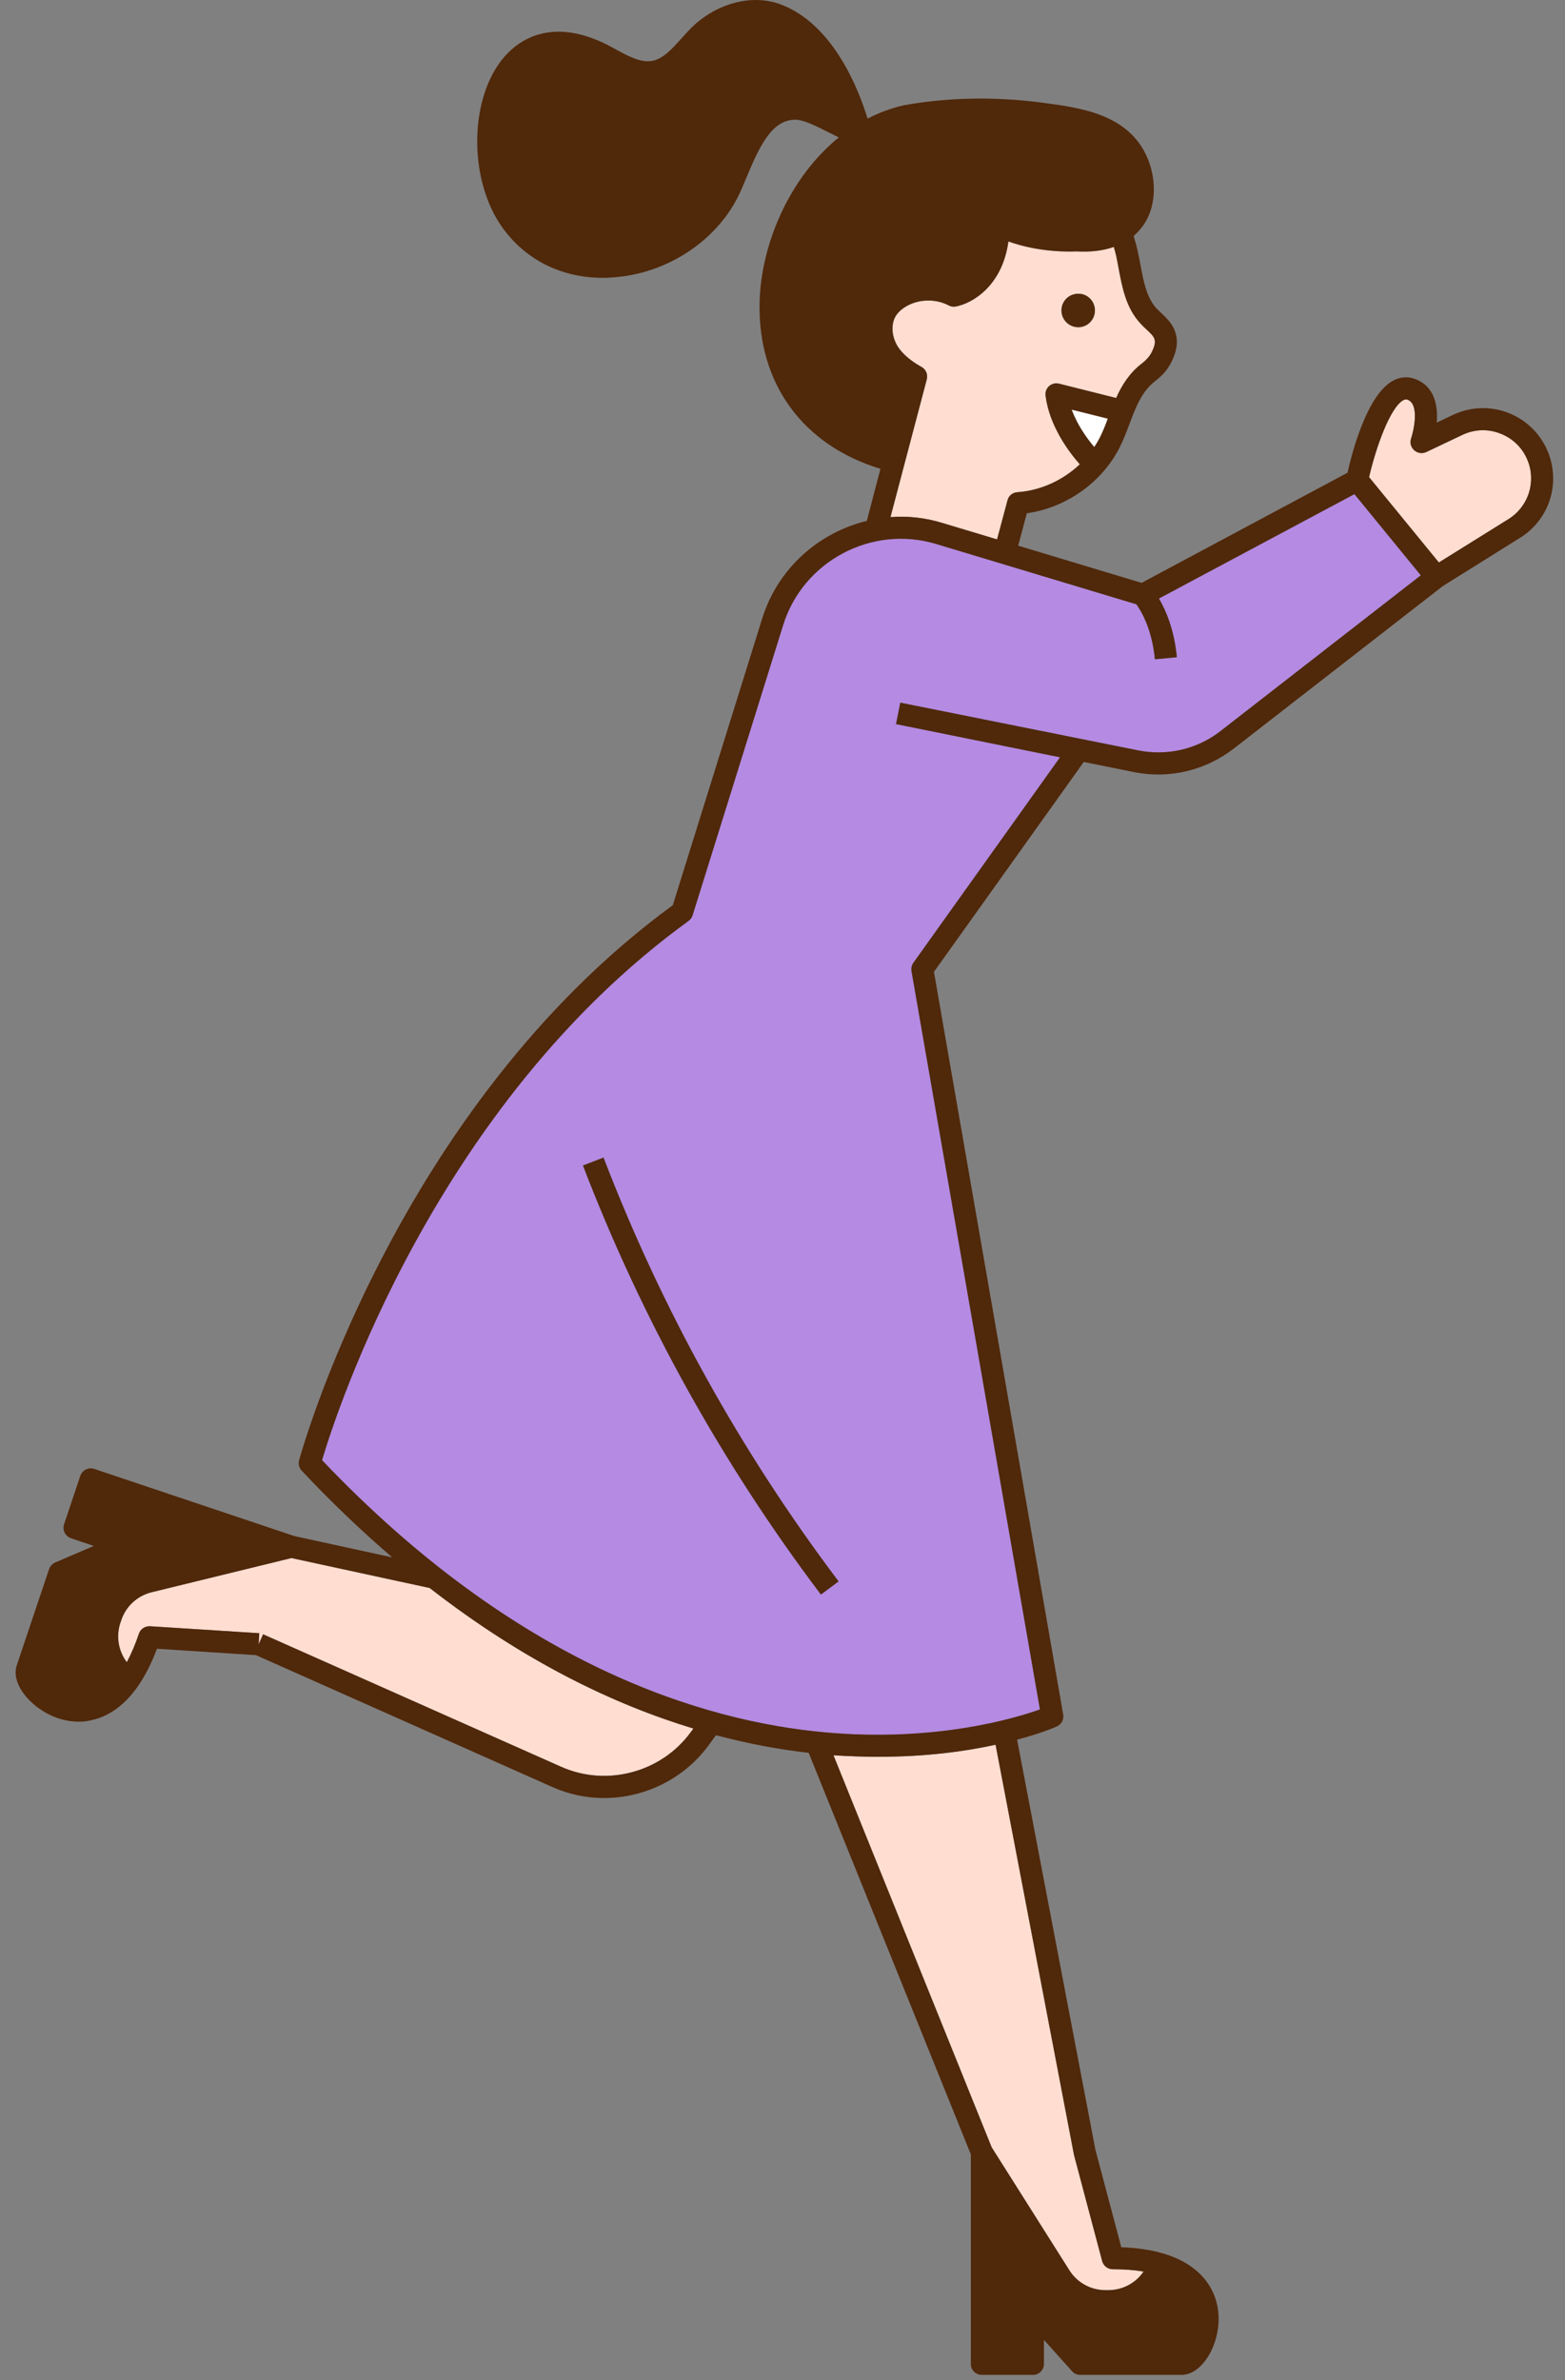
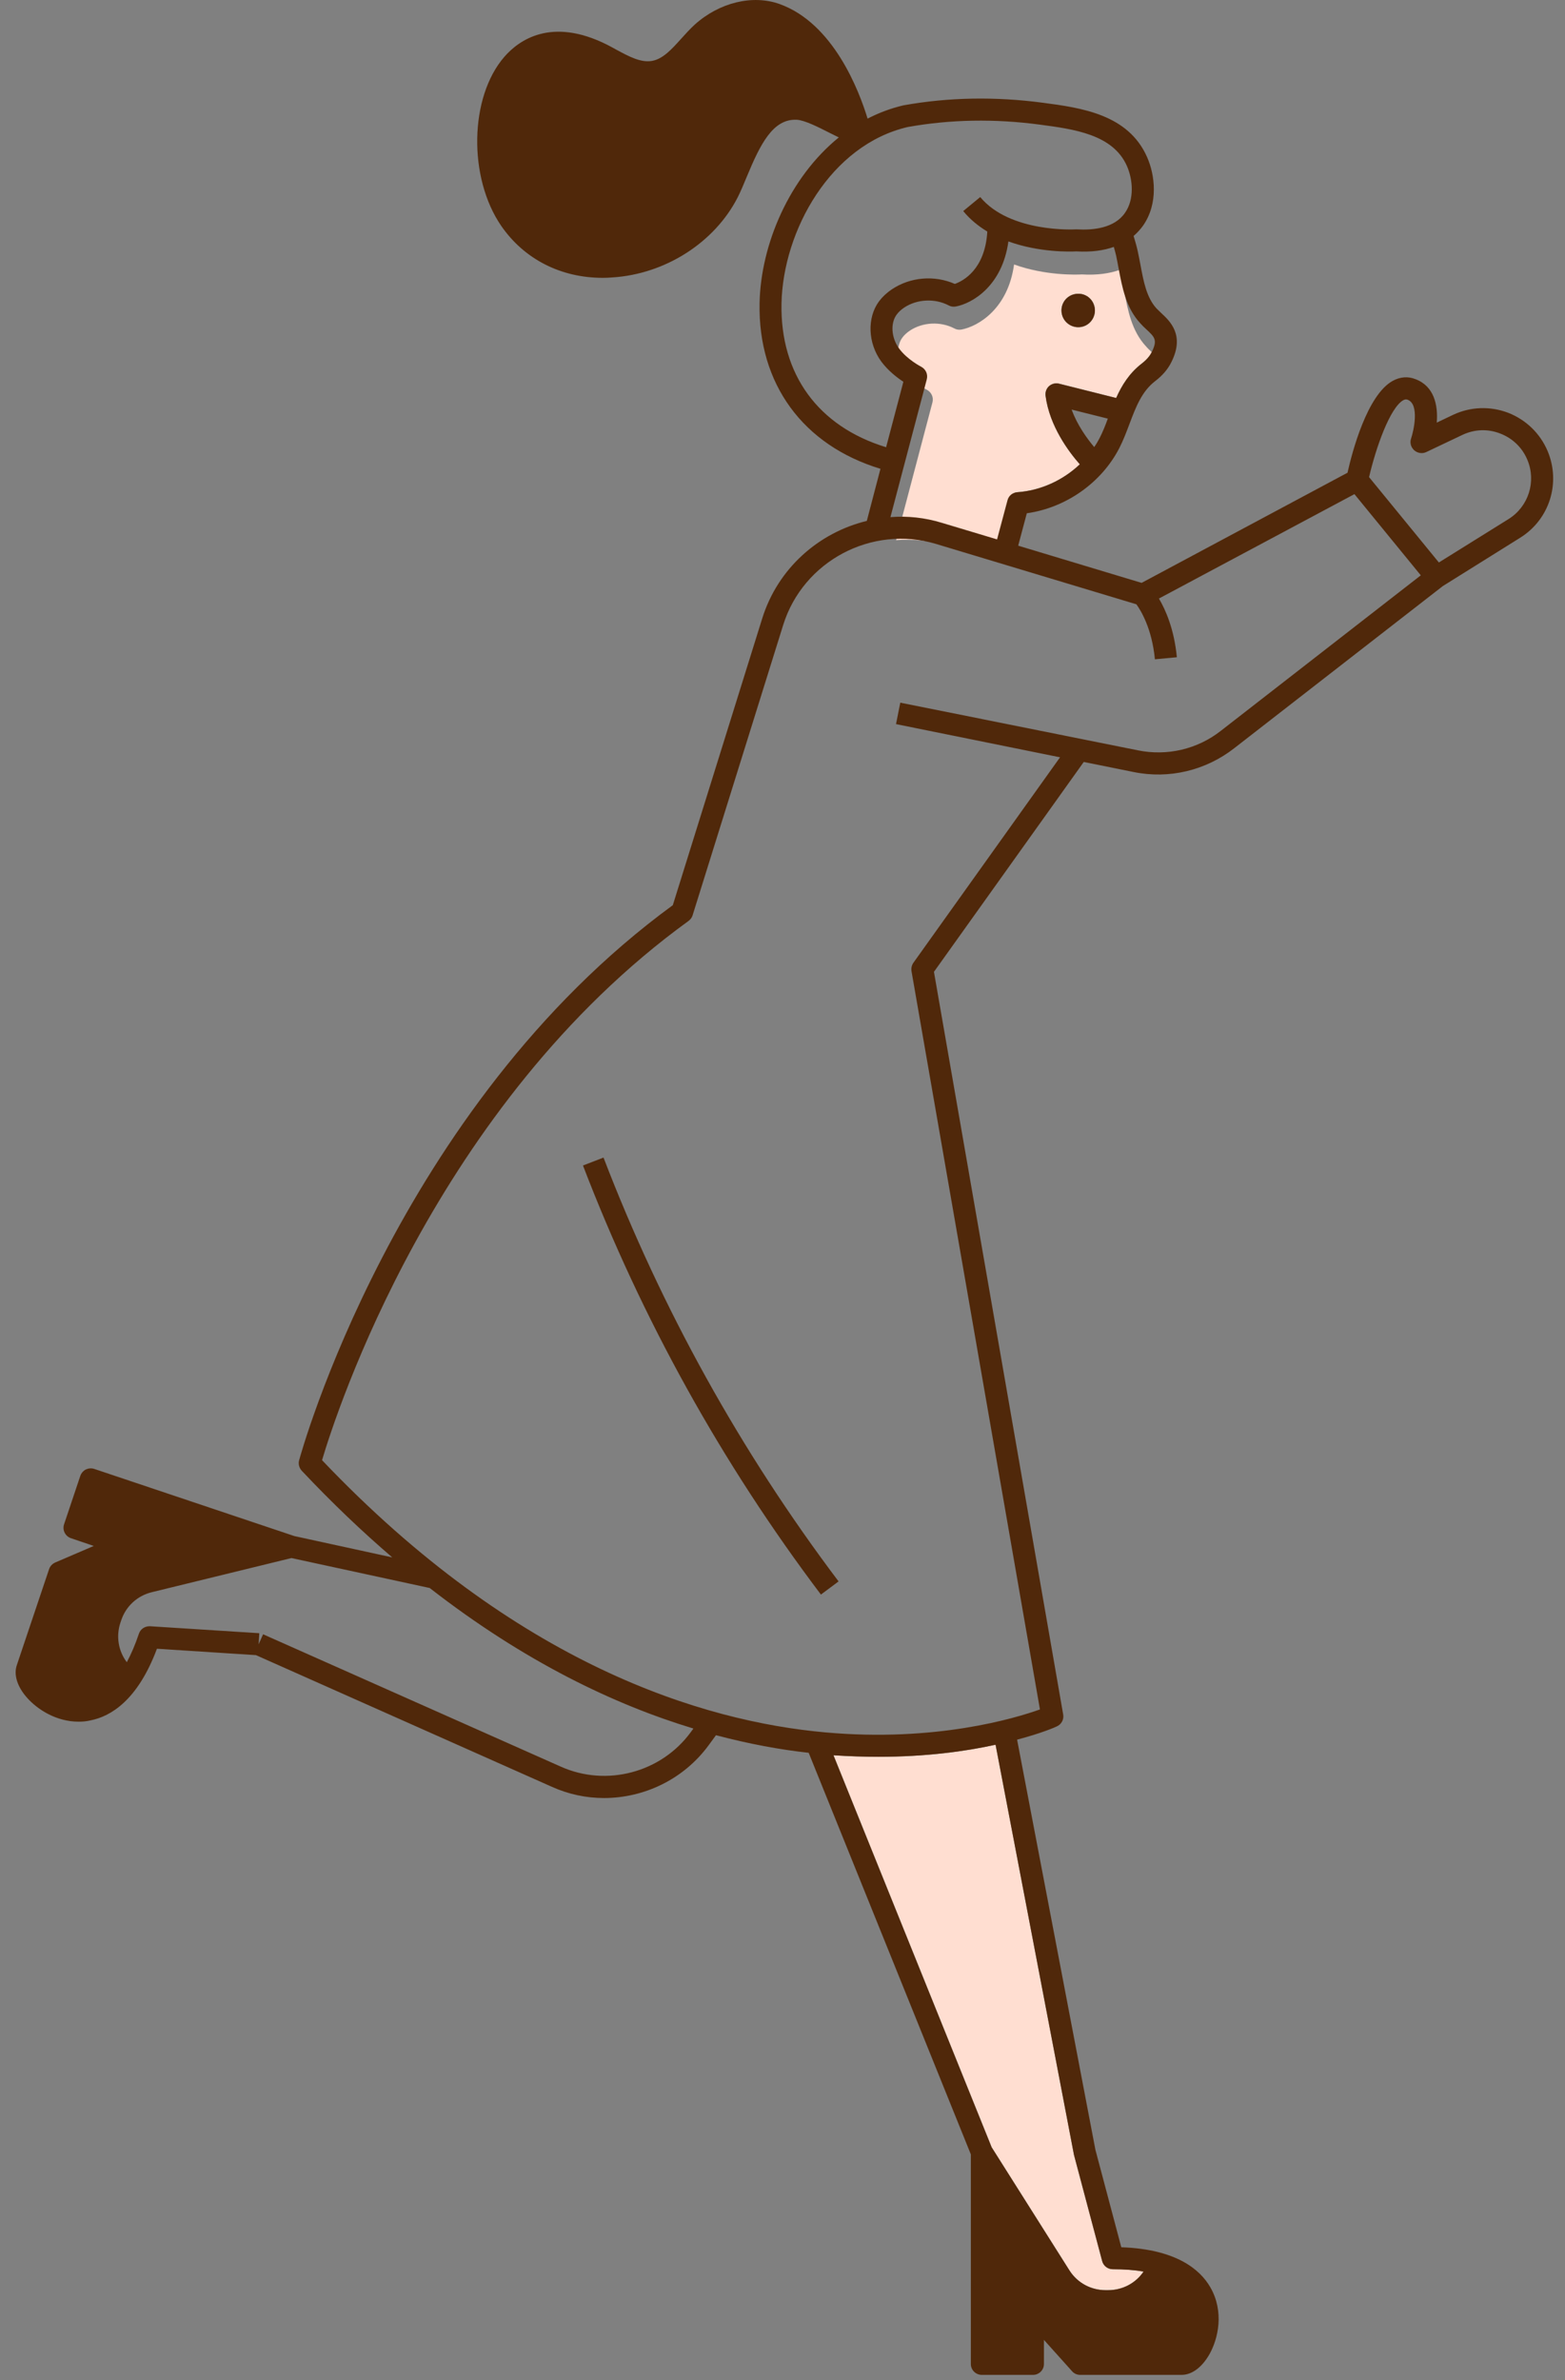
<svg xmlns="http://www.w3.org/2000/svg" version="1.1" baseProfile="tiny" id="圖層_1" x="0px" y="0px" width="100px" height="152px" viewBox="0 0 100 152" xml:space="preserve">
  <rect x="0" y="0" width="100" height="152" fill="#808080" stroke="none" />
  <g id="woman1">
    <g>
-       <path fill="#FFDED1" d="M89.671,25.556c0.121-0.061,0.194-0.053,0.271-0.028c0.785,0.293,0.375,2.032,0.225,2.473    c-0.094,0.267-0.018,0.558,0.197,0.756c0.209,0.183,0.514,0.237,0.77,0.115l2.324-1.103c0.762-0.358,1.618-0.389,2.404-0.081    c0.787,0.301,1.404,0.893,1.731,1.673c0.587,1.388,0.079,2.994-1.206,3.793l-4.447,2.768l-4.46-5.45    C87.91,28.616,88.811,26.034,89.671,25.556z" />
      <path fill="#50280A" stroke="#50280A" stroke-width="0.937" stroke-miterlimit="10" d="M70.642,147.67h0.168    c1.565,0,2.973-0.863,3.67-2.209c1.189,0.486,1.873,1.29,1.965,2.384c0.117,1.332-0.664,2.373-0.953,2.42h-6.15l-2.815-3.138    c-0.194-0.221-0.497-0.29-0.776-0.188c-0.271,0.098-0.453,0.359-0.453,0.658v2.667h-1.852v-10.376l3.698,5.851    C67.908,146.959,69.213,147.67,70.642,147.67z" />
-       <path fill="#FFDED1" d="M65.011,31.435c1.484-0.104,2.91-0.759,3.99-1.782c-0.703-0.795-1.939-2.443-2.189-4.375    c-0.033-0.235,0.057-0.47,0.226-0.621c0.177-0.152,0.417-0.211,0.64-0.153l3.645,0.914c0.358-0.807,0.837-1.581,1.631-2.196    c0.301-0.232,0.516-0.478,0.641-0.732c0.391-0.783,0.189-0.964-0.359-1.472c-0.124-0.115-0.253-0.236-0.369-0.371    c-0.92-0.989-1.16-2.313-1.383-3.487c-0.055-0.277-0.1-0.557-0.162-0.835c-0.043-0.188-0.096-0.364-0.148-0.557    c-0.621,0.222-1.414,0.344-2.404,0.286c-0.348,0.021-2.35,0.082-4.332-0.635c-0.388,2.845-2.305,3.958-3.367,4.157    c-0.16,0.026-0.316,0.003-0.455-0.075c-0.877-0.457-2.014-0.404-2.836,0.142c-0.199,0.134-0.363,0.285-0.479,0.445    c-0.411,0.553-0.348,1.483,0.152,2.168c0.522,0.709,1.394,1.152,1.4,1.158c0.302,0.155,0.456,0.484,0.369,0.815l-2.321,8.797    c1.088-0.084,2.201,0.029,3.301,0.368l3.512,1.054l0.666-2.496C64.454,31.651,64.708,31.453,65.011,31.435z M68.634,18.792    c0.574-0.147,1.156,0.196,1.297,0.777c0.143,0.567-0.203,1.157-0.777,1.298c-0.574,0.141-1.155-0.212-1.297-0.778    C67.714,19.507,68.06,18.933,68.634,18.792z" />
-       <path fill="#50280A" stroke="#50280A" stroke-width="0.937" stroke-miterlimit="10" d="M68.813,14.648    c-0.032-0.003-0.06-0.003-0.095,0c-0.035,0.002-4.175,0.232-6.084-2.063l-1.086,0.894c0.445,0.542,0.971,0.964,1.539,1.308    c-0.146,2.442-1.557,3.16-2.077,3.345c-1.292-0.57-2.837-0.446-4.015,0.341c-0.342,0.229-0.615,0.488-0.825,0.767    c-0.778,1.05-0.718,2.675,0.142,3.849c0.434,0.586,1.008,1.027,1.412,1.292l-1.104,4.18c-4.337-1.322-6.772-4.649-6.684-9.182    c0.099-4.655,3.143-10.132,8.076-11.27c2.733-0.488,5.562-0.531,8.41-0.153c2.212,0.293,4.69,0.625,5.585,2.642    c0.381,0.862,0.491,2.125-0.125,2.999C71.205,14.578,69.841,14.708,68.813,14.648z" />
+       <path fill="#FFDED1" d="M65.011,31.435c1.484-0.104,2.91-0.759,3.99-1.782c-0.703-0.795-1.939-2.443-2.189-4.375    c-0.033-0.235,0.057-0.47,0.226-0.621c0.177-0.152,0.417-0.211,0.64-0.153l3.645,0.914c0.358-0.807,0.837-1.581,1.631-2.196    c0.301-0.232,0.516-0.478,0.641-0.732c-0.124-0.115-0.253-0.236-0.369-0.371    c-0.92-0.989-1.16-2.313-1.383-3.487c-0.055-0.277-0.1-0.557-0.162-0.835c-0.043-0.188-0.096-0.364-0.148-0.557    c-0.621,0.222-1.414,0.344-2.404,0.286c-0.348,0.021-2.35,0.082-4.332-0.635c-0.388,2.845-2.305,3.958-3.367,4.157    c-0.16,0.026-0.316,0.003-0.455-0.075c-0.877-0.457-2.014-0.404-2.836,0.142c-0.199,0.134-0.363,0.285-0.479,0.445    c-0.411,0.553-0.348,1.483,0.152,2.168c0.522,0.709,1.394,1.152,1.4,1.158c0.302,0.155,0.456,0.484,0.369,0.815l-2.321,8.797    c1.088-0.084,2.201,0.029,3.301,0.368l3.512,1.054l0.666-2.496C64.454,31.651,64.708,31.453,65.011,31.435z M68.634,18.792    c0.574-0.147,1.156,0.196,1.297,0.777c0.143,0.567-0.203,1.157-0.777,1.298c-0.574,0.141-1.155-0.212-1.297-0.778    C67.714,19.507,68.06,18.933,68.634,18.792z" />
      <path fill="#FFDED1" d="M63.615,111.427l5.004,26.161c0.003,0.014,0.006,0.026,0.01,0.048l1.797,6.765    c0.078,0.305,0.355,0.525,0.676,0.525c0.002,0.001,0.006,0,0.008,0c0.729,0,1.377,0.048,1.963,0.147    c-0.498,0.737-1.337,1.189-2.262,1.189h-0.168c-0.939,0-1.807-0.47-2.312-1.27l-4.966-7.855l-10.107-25.036    c0.998,0.065,1.963,0.097,2.875,0.097C59.177,112.199,61.715,111.849,63.615,111.427z" />
-       <path fill="#FFFFFF" d="M70.787,26.736c-0.161,0.445-0.326,0.853-0.525,1.242c-0.098,0.192-0.217,0.395-0.344,0.574    c-0.449-0.533-1.08-1.395-1.441-2.393L70.787,26.736z" />
      <path fill="#50280A" stroke="#50280A" stroke-width="0.937" stroke-miterlimit="10" d="M53.621,7.217    c0.084,0.035,0.168,0.087,0.252,0.126c-0.619-1.783-2.035-4.872-4.528-5.76c-1.417-0.504-3.034,0.16-4.007,1.033    c-0.263,0.24-0.515,0.518-0.78,0.821c-0.698,0.774-1.485,1.645-2.669,1.846c-1.19,0.203-2.233-0.368-3.152-0.869    c-0.194-0.101-0.387-0.199-0.579-0.3c-2.047-1.023-3.729-0.875-4.869,0.435c-1.822,2.107-1.873,6.518-0.098,9.086    c1.761,2.555,4.411,2.775,5.834,2.684c2.873-0.191,5.622-1.947,6.853-4.357c0.176-0.347,0.355-0.767,0.543-1.225    c0.791-1.901,1.874-4.497,4.385-4.497c0.055,0,0.103,0,0.161,0.006C51.782,6.285,52.759,6.782,53.621,7.217z M39.057,12.438    l-0.226,1.39c-1.325-0.203-2.45-0.675-3.327-1.393c-1.067-0.853-1.725-2.056-1.81-3.289l1.399-0.101    c0.06,0.839,0.546,1.69,1.289,2.298C37.065,11.888,37.987,12.269,39.057,12.438z" />
      <path fill="#50280A" stroke="#50280A" stroke-width="0.937" stroke-miterlimit="10" d="M8.241,99.294    c0.269-0.104,0.438-0.383,0.428-0.675c-0.013-0.287-0.203-0.543-0.482-0.638L5.654,97.14l0.59-1.769l9.845,3.313l-6.732,1.63    c-1.389,0.346-2.488,1.36-2.943,2.707L6.36,103.18c-0.501,1.487-0.124,3.088,0.931,4.188c-0.84,0.966-1.824,1.36-2.888,1.11    c-1.294-0.321-2.039-1.39-1.993-1.679l1.957-5.839L8.241,99.294z" />
-       <path fill="#FFDED1" d="M7.748,103.477c0.298-0.896,1.025-1.56,1.943-1.788l8.933-2.183l8.834,1.913    c6.066,4.719,11.823,7.457,16.85,8.975l-0.176,0.24c-1.887,2.572-5.372,3.496-8.285,2.199l-19.036-8.459l-0.285,0.643l0.042-0.711    l-6.98-0.445c-0.321-0.012-0.611,0.172-0.713,0.477c-0.23,0.689-0.491,1.291-0.772,1.82c-0.533-0.707-0.704-1.646-0.407-2.528    L7.748,103.477z" />
-       <path fill="#B48AE3" d="M52.738,110.639c7.057,0.636,12.145-0.907,13.711-1.466l-8.206-47.146c-0.031-0.194,0.01-0.377,0.12-0.54    l9.37-13.122l-10.481-2.121l0.274-1.369l15.191,3.046c1.866,0.377,3.794-0.073,5.29-1.247l12.778-9.931l-4.241-5.186    l-12.492,6.668c0.426,0.721,0.975,1.95,1.146,3.749l-1.403,0.131c-0.188-1.98-0.911-3.137-1.183-3.512l-12.818-3.859    c-4.095-1.225-8.471,1.096-9.749,5.174L44.257,58.45c-0.04,0.143-0.135,0.27-0.259,0.364    C27.792,70.555,21.454,90.298,20.578,93.255C33.023,106.343,44.926,109.942,52.738,110.639z M37.251,74.435l1.312-0.507    c3.717,9.683,8.768,18.78,15.02,27.069l-1.128,0.84C46.125,93.455,41.011,84.241,37.251,74.435z" />
      <path fill="#50280A" d="M68.634,18.792c0.574-0.147,1.156,0.196,1.297,0.777c0.143,0.567-0.203,1.157-0.777,1.298    c-0.574,0.141-1.155-0.212-1.297-0.778C67.714,19.507,68.06,18.933,68.634,18.792z" />
      <path fill="#50280A" d="M1.071,106.357c-0.205,0.613,0.036,1.371,0.657,2.07c0.669,0.756,1.876,1.529,3.293,1.529    c0.254,0,0.514-0.021,0.778-0.086c1.261-0.252,2.989-1.256,4.229-4.572l6.327,0.408l18.919,8.414    c1.071,0.481,2.197,0.712,3.321,0.712c2.567,0,5.086-1.199,6.674-3.356l0.481-0.656c2.14,0.566,4.121,0.926,5.923,1.123    l10.362,25.648v13.385c0,0.39,0.316,0.697,0.704,0.697h3.263c0.388,0,0.703-0.308,0.703-0.697v-1.538l1.798,2.002    c0.133,0.155,0.322,0.233,0.523,0.233H75.5c0.645,0,1.284-0.463,1.762-1.284c0.591-1.027,0.967-2.768,0.074-4.313    c-0.645-1.117-2.154-2.431-5.688-2.554l-1.653-6.221l-5.005-26.197c1.557-0.41,2.441-0.794,2.538-0.847    c0.292-0.128,0.464-0.437,0.407-0.759l-8.258-47.431l9.573-13.404l3.191,0.644c2.268,0.463,4.616-0.103,6.437-1.532l13.314-10.344    l4.943-3.087c1.875-1.168,2.609-3.496,1.754-5.537c-0.479-1.126-1.373-1.994-2.521-2.444c-1.151-0.435-2.396-0.394-3.516,0.129    l-1.047,0.499c0.092-1.122-0.171-2.332-1.362-2.776c-0.48-0.192-0.98-0.148-1.449,0.108c-1.64,0.901-2.599,4.557-2.891,5.868    l-13.157,7.035L65.06,34.85l0.551-2.07c2.482-0.346,4.76-1.933,5.908-4.157c0.262-0.514,0.463-1.045,0.657-1.561    c0.403-1.068,0.784-2.066,1.63-2.716c0.477-0.364,0.824-0.771,1.045-1.225c0.864-1.721-0.088-2.606-0.656-3.133    c-0.1-0.101-0.205-0.196-0.297-0.289c-0.637-0.698-0.827-1.717-1.027-2.795c-0.057-0.292-0.114-0.597-0.178-0.889    c-0.07-0.31-0.164-0.636-0.258-0.943c0.254-0.221,0.453-0.452,0.604-0.662c0.994-1.422,0.758-3.25,0.257-4.376    c-1.206-2.743-4.23-3.151-6.664-3.472c-3.024-0.401-6.002-0.353-8.884,0.162c-0.01,0.002-0.02,0.003-0.029,0.005    c-0.811,0.193-1.564,0.476-2.282,0.847c-0.538-1.767-2.174-6.082-5.62-7.317c-1.723-0.619-3.852-0.103-5.425,1.313    c-0.315,0.288-0.602,0.61-0.877,0.913c-0.599,0.666-1.159,1.286-1.863,1.407c-0.707,0.12-1.458-0.283-2.248-0.707    c-0.207-0.114-0.411-0.228-0.619-0.333c-3.569-1.785-5.64-0.278-6.556,0.774c-2.235,2.569-2.324,7.719-0.198,10.806    c1.466,2.12,3.804,3.312,6.477,3.312c0.201,0,0.408-0.006,0.617-0.025c3.391-0.213,6.54-2.234,8.013-5.117    c0.198-0.39,0.385-0.847,0.582-1.32c0.872-2.1,1.672-3.698,3.185-3.634c0.511,0.028,1.386,0.471,2.089,0.829    c0.219,0.112,0.418,0.206,0.604,0.299c-3.147,2.552-4.986,6.816-5.063,10.58c-0.104,5.162,2.779,9.084,7.724,10.584l-0.872,3.328    c-3.066,0.744-5.68,3.019-6.683,6.229l-5.713,18.313C25.255,70.771,19.171,93.037,19.113,93.265c-0.063,0.23,0,0.475,0.164,0.66    c1.943,2.066,3.875,3.898,5.787,5.539l-6.259-1.363L6.027,93.815c-0.178-0.062-0.372-0.042-0.538,0.032    c-0.168,0.088-0.294,0.233-0.355,0.403l-1.039,3.097c-0.125,0.371,0.073,0.768,0.444,0.893l1.453,0.493l-2.471,1.06    c-0.185,0.086-0.325,0.234-0.389,0.434L1.071,106.357z M53.873,7.343c-0.084-0.039-0.168-0.091-0.252-0.126    c-0.861-0.435-1.839-0.933-2.654-0.972c-0.059-0.006-0.106-0.006-0.161-0.006c-2.512,0-3.594,2.596-4.385,4.497    c-0.188,0.458-0.367,0.878-0.543,1.225c-1.23,2.41-3.979,4.167-6.853,4.357c-1.423,0.092-4.073-0.128-5.834-2.684    c-1.775-2.568-1.725-6.979,0.098-9.086c1.139-1.31,2.821-1.458,4.869-0.435c0.192,0.102,0.385,0.199,0.579,0.3    c0.919,0.5,1.962,1.071,3.152,0.869c1.185-0.202,1.971-1.072,2.669-1.846c0.265-0.303,0.517-0.581,0.78-0.821    c0.974-0.873,2.59-1.537,4.007-1.033C51.837,2.472,53.253,5.56,53.873,7.343z M71.882,13.597    c-0.678,0.981-2.041,1.112-3.069,1.052c-0.032-0.003-0.06-0.003-0.095,0c-0.035,0.002-4.175,0.232-6.084-2.063l-1.086,0.894    c0.445,0.542,0.971,0.964,1.539,1.308c-0.146,2.442-1.557,3.16-2.077,3.345c-1.292-0.57-2.837-0.446-4.015,0.341    c-0.342,0.229-0.615,0.488-0.825,0.767c-0.778,1.05-0.718,2.675,0.142,3.849c0.434,0.586,1.008,1.027,1.412,1.292l-1.104,4.18    c-4.337-1.322-6.772-4.649-6.684-9.182c0.099-4.655,3.143-10.132,8.076-11.27c2.733-0.488,5.562-0.531,8.41-0.153    c2.212,0.293,4.69,0.625,5.585,2.642C72.388,11.46,72.499,12.724,71.882,13.597z M69.917,28.552    c-0.449-0.533-1.08-1.395-1.441-2.393l2.311,0.577c-0.161,0.445-0.326,0.853-0.525,1.242    C70.164,28.169,70.044,28.373,69.917,28.552z M65.011,31.435c-0.303,0.018-0.558,0.216-0.635,0.518l-0.666,2.496l-3.512-1.054    c-1.1-0.339-2.213-0.453-3.301-0.368l2.321-8.797c0.087-0.331-0.067-0.66-0.369-0.815c-0.007-0.005-0.878-0.448-1.4-1.158    c-0.5-0.685-0.563-1.615-0.152-2.168c0.116-0.16,0.28-0.311,0.479-0.445c0.822-0.546,1.959-0.599,2.836-0.142    c0.139,0.079,0.295,0.101,0.455,0.075c1.063-0.198,2.979-1.312,3.367-4.157c1.982,0.716,3.984,0.656,4.332,0.635    c0.99,0.059,1.783-0.064,2.404-0.286c0.053,0.193,0.105,0.369,0.148,0.557c0.063,0.278,0.107,0.558,0.162,0.835    c0.223,1.174,0.463,2.498,1.383,3.487c0.116,0.134,0.245,0.255,0.369,0.371c0.549,0.508,0.75,0.689,0.359,1.472    c-0.125,0.254-0.34,0.5-0.641,0.732c-0.794,0.615-1.272,1.389-1.631,2.196l-3.645-0.914c-0.223-0.059-0.463,0.001-0.64,0.153    c-0.169,0.151-0.259,0.386-0.226,0.621c0.25,1.932,1.486,3.58,2.189,4.375C67.921,30.676,66.496,31.331,65.011,31.435z     M91.941,35.923l-4.46-5.45c0.429-1.857,1.33-4.439,2.19-4.917c0.121-0.061,0.194-0.053,0.271-0.028    c0.785,0.293,0.375,2.032,0.225,2.473c-0.094,0.267-0.018,0.558,0.197,0.756c0.209,0.183,0.514,0.237,0.77,0.115l2.324-1.103    c0.762-0.358,1.618-0.389,2.404-0.081c0.787,0.301,1.404,0.893,1.731,1.673c0.587,1.388,0.079,2.994-1.206,3.793L91.941,35.923z     M63.445,139.889l3.698,5.851c0.765,1.22,2.07,1.931,3.499,1.931h0.168c1.565,0,2.973-0.863,3.67-2.209    c1.189,0.486,1.873,1.29,1.965,2.384c0.117,1.332-0.664,2.373-0.953,2.42h-6.15l-2.815-3.138c-0.194-0.221-0.497-0.29-0.776-0.188    c-0.271,0.098-0.453,0.359-0.453,0.658v2.667h-1.852V139.889z M53.257,112.102c0.998,0.065,1.963,0.097,2.875,0.097    c3.045,0,5.583-0.35,7.482-0.771l5.004,26.161c0.003,0.014,0.006,0.026,0.01,0.048l1.797,6.765    c0.078,0.305,0.355,0.525,0.676,0.525c0.002,0.001,0.006,0,0.008,0c0.729,0,1.377,0.048,1.963,0.147    c-0.498,0.737-1.337,1.189-2.262,1.189h-0.168c-0.939,0-1.807-0.47-2.312-1.27l-4.966-7.855L53.257,112.102z M20.578,93.255    c0.876-2.957,7.214-22.701,23.421-34.441c0.124-0.094,0.219-0.221,0.259-0.364l5.788-18.541c1.278-4.078,5.654-6.399,9.749-5.174    l12.818,3.859c0.271,0.375,0.995,1.532,1.183,3.512l1.403-0.131c-0.172-1.799-0.721-3.028-1.146-3.749l12.492-6.668l4.241,5.186    l-12.778,9.931c-1.496,1.174-3.424,1.624-5.29,1.247l-15.191-3.046l-0.274,1.369l10.481,2.121l-9.37,13.122    c-0.11,0.162-0.151,0.345-0.12,0.54l8.206,47.146c-1.566,0.559-6.654,2.102-13.711,1.466    C44.926,109.942,33.023,106.343,20.578,93.255z M7.696,103.629l0.052-0.152c0.298-0.896,1.025-1.56,1.943-1.788l8.933-2.183    l8.834,1.913c6.066,4.719,11.823,7.457,16.85,8.975l-0.176,0.24c-1.887,2.572-5.372,3.496-8.285,2.199l-19.036-8.459l-0.285,0.643    l0.042-0.711l-6.98-0.445c-0.321-0.012-0.611,0.172-0.713,0.477c-0.23,0.689-0.491,1.291-0.772,1.82    C7.569,105.451,7.399,104.512,7.696,103.629z M2.41,106.799l1.957-5.839l3.875-1.666c0.269-0.104,0.438-0.383,0.428-0.675    c-0.013-0.287-0.203-0.543-0.482-0.638L5.654,97.14l0.59-1.769l9.845,3.313l-6.732,1.63c-1.389,0.346-2.488,1.36-2.943,2.707    L6.36,103.18c-0.501,1.487-0.124,3.088,0.931,4.188c-0.84,0.966-1.824,1.36-2.888,1.11C3.108,108.157,2.363,107.088,2.41,106.799z    " />
      <path fill="#50280A" d="M35.504,12.435c-1.067-0.853-1.725-2.056-1.81-3.289l1.399-0.101c0.06,0.839,0.546,1.69,1.289,2.298    c0.683,0.545,1.604,0.926,2.674,1.095l-0.226,1.39C37.506,13.625,36.381,13.152,35.504,12.435z" />
      <path fill="#50280A" d="M53.583,100.998l-1.128,0.84c-6.329-8.383-11.443-17.597-15.204-27.402l1.312-0.507    C42.28,83.611,47.331,92.708,53.583,100.998z" />
    </g>
  </g>
</svg>